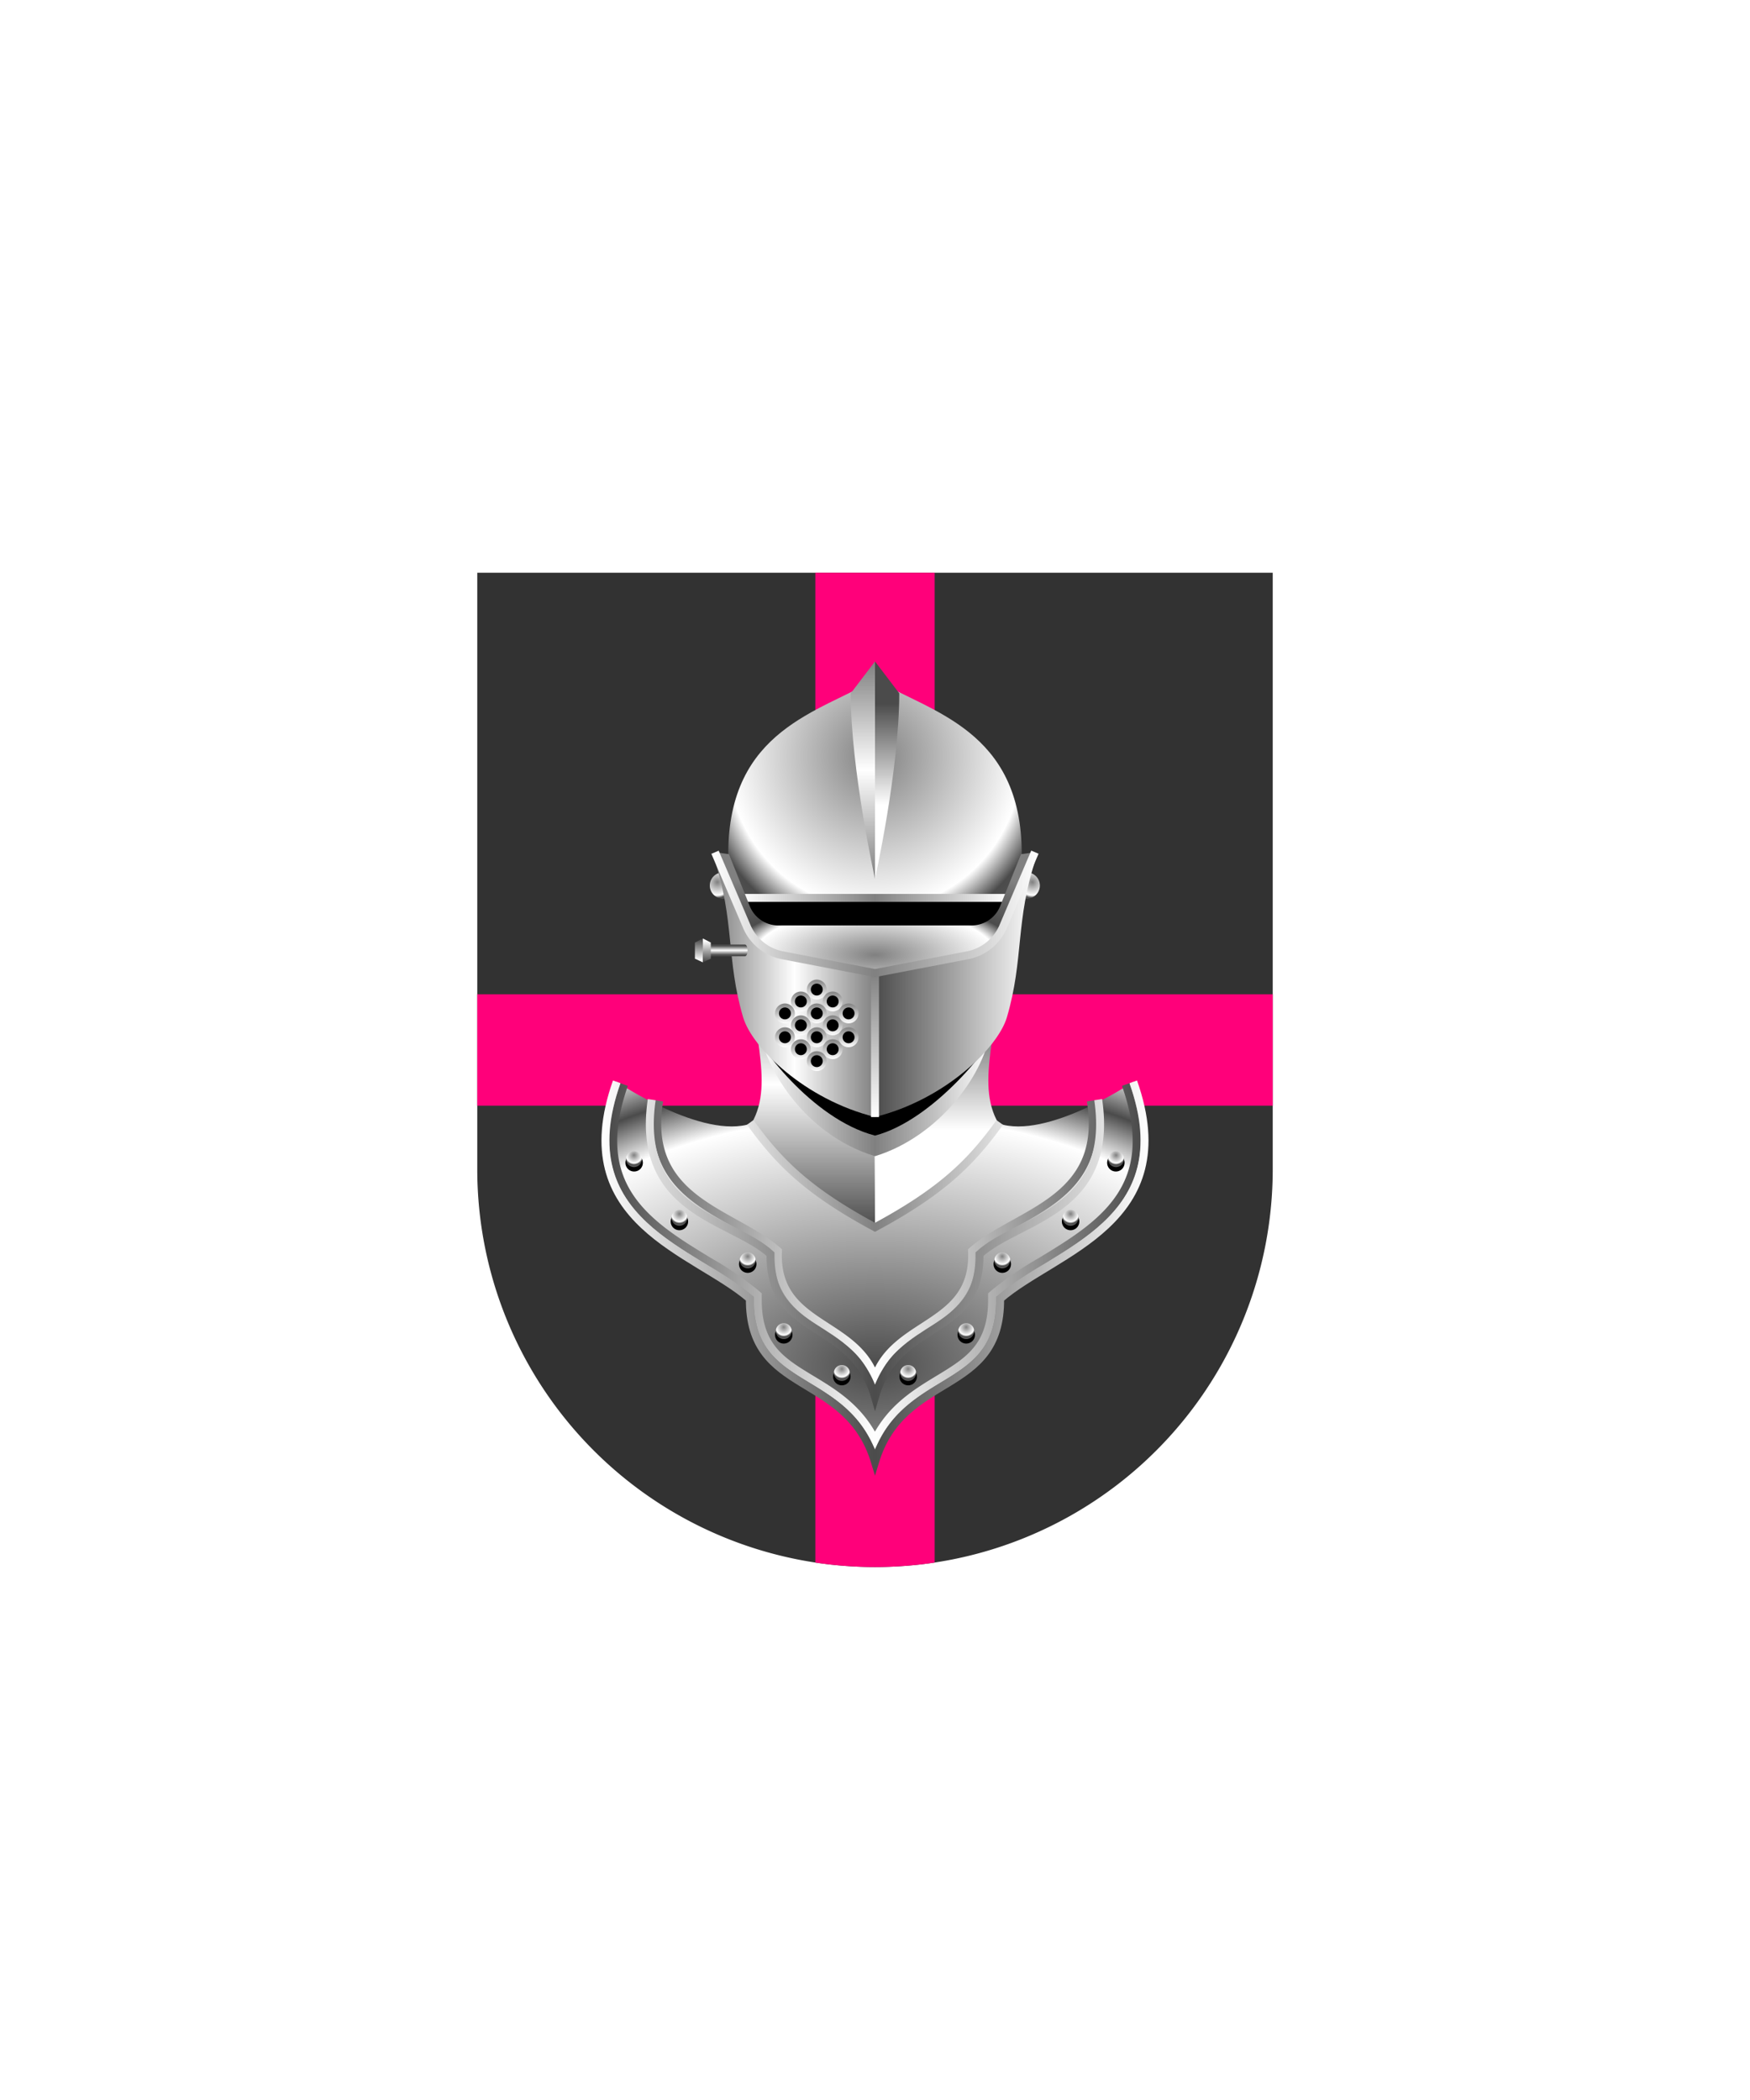
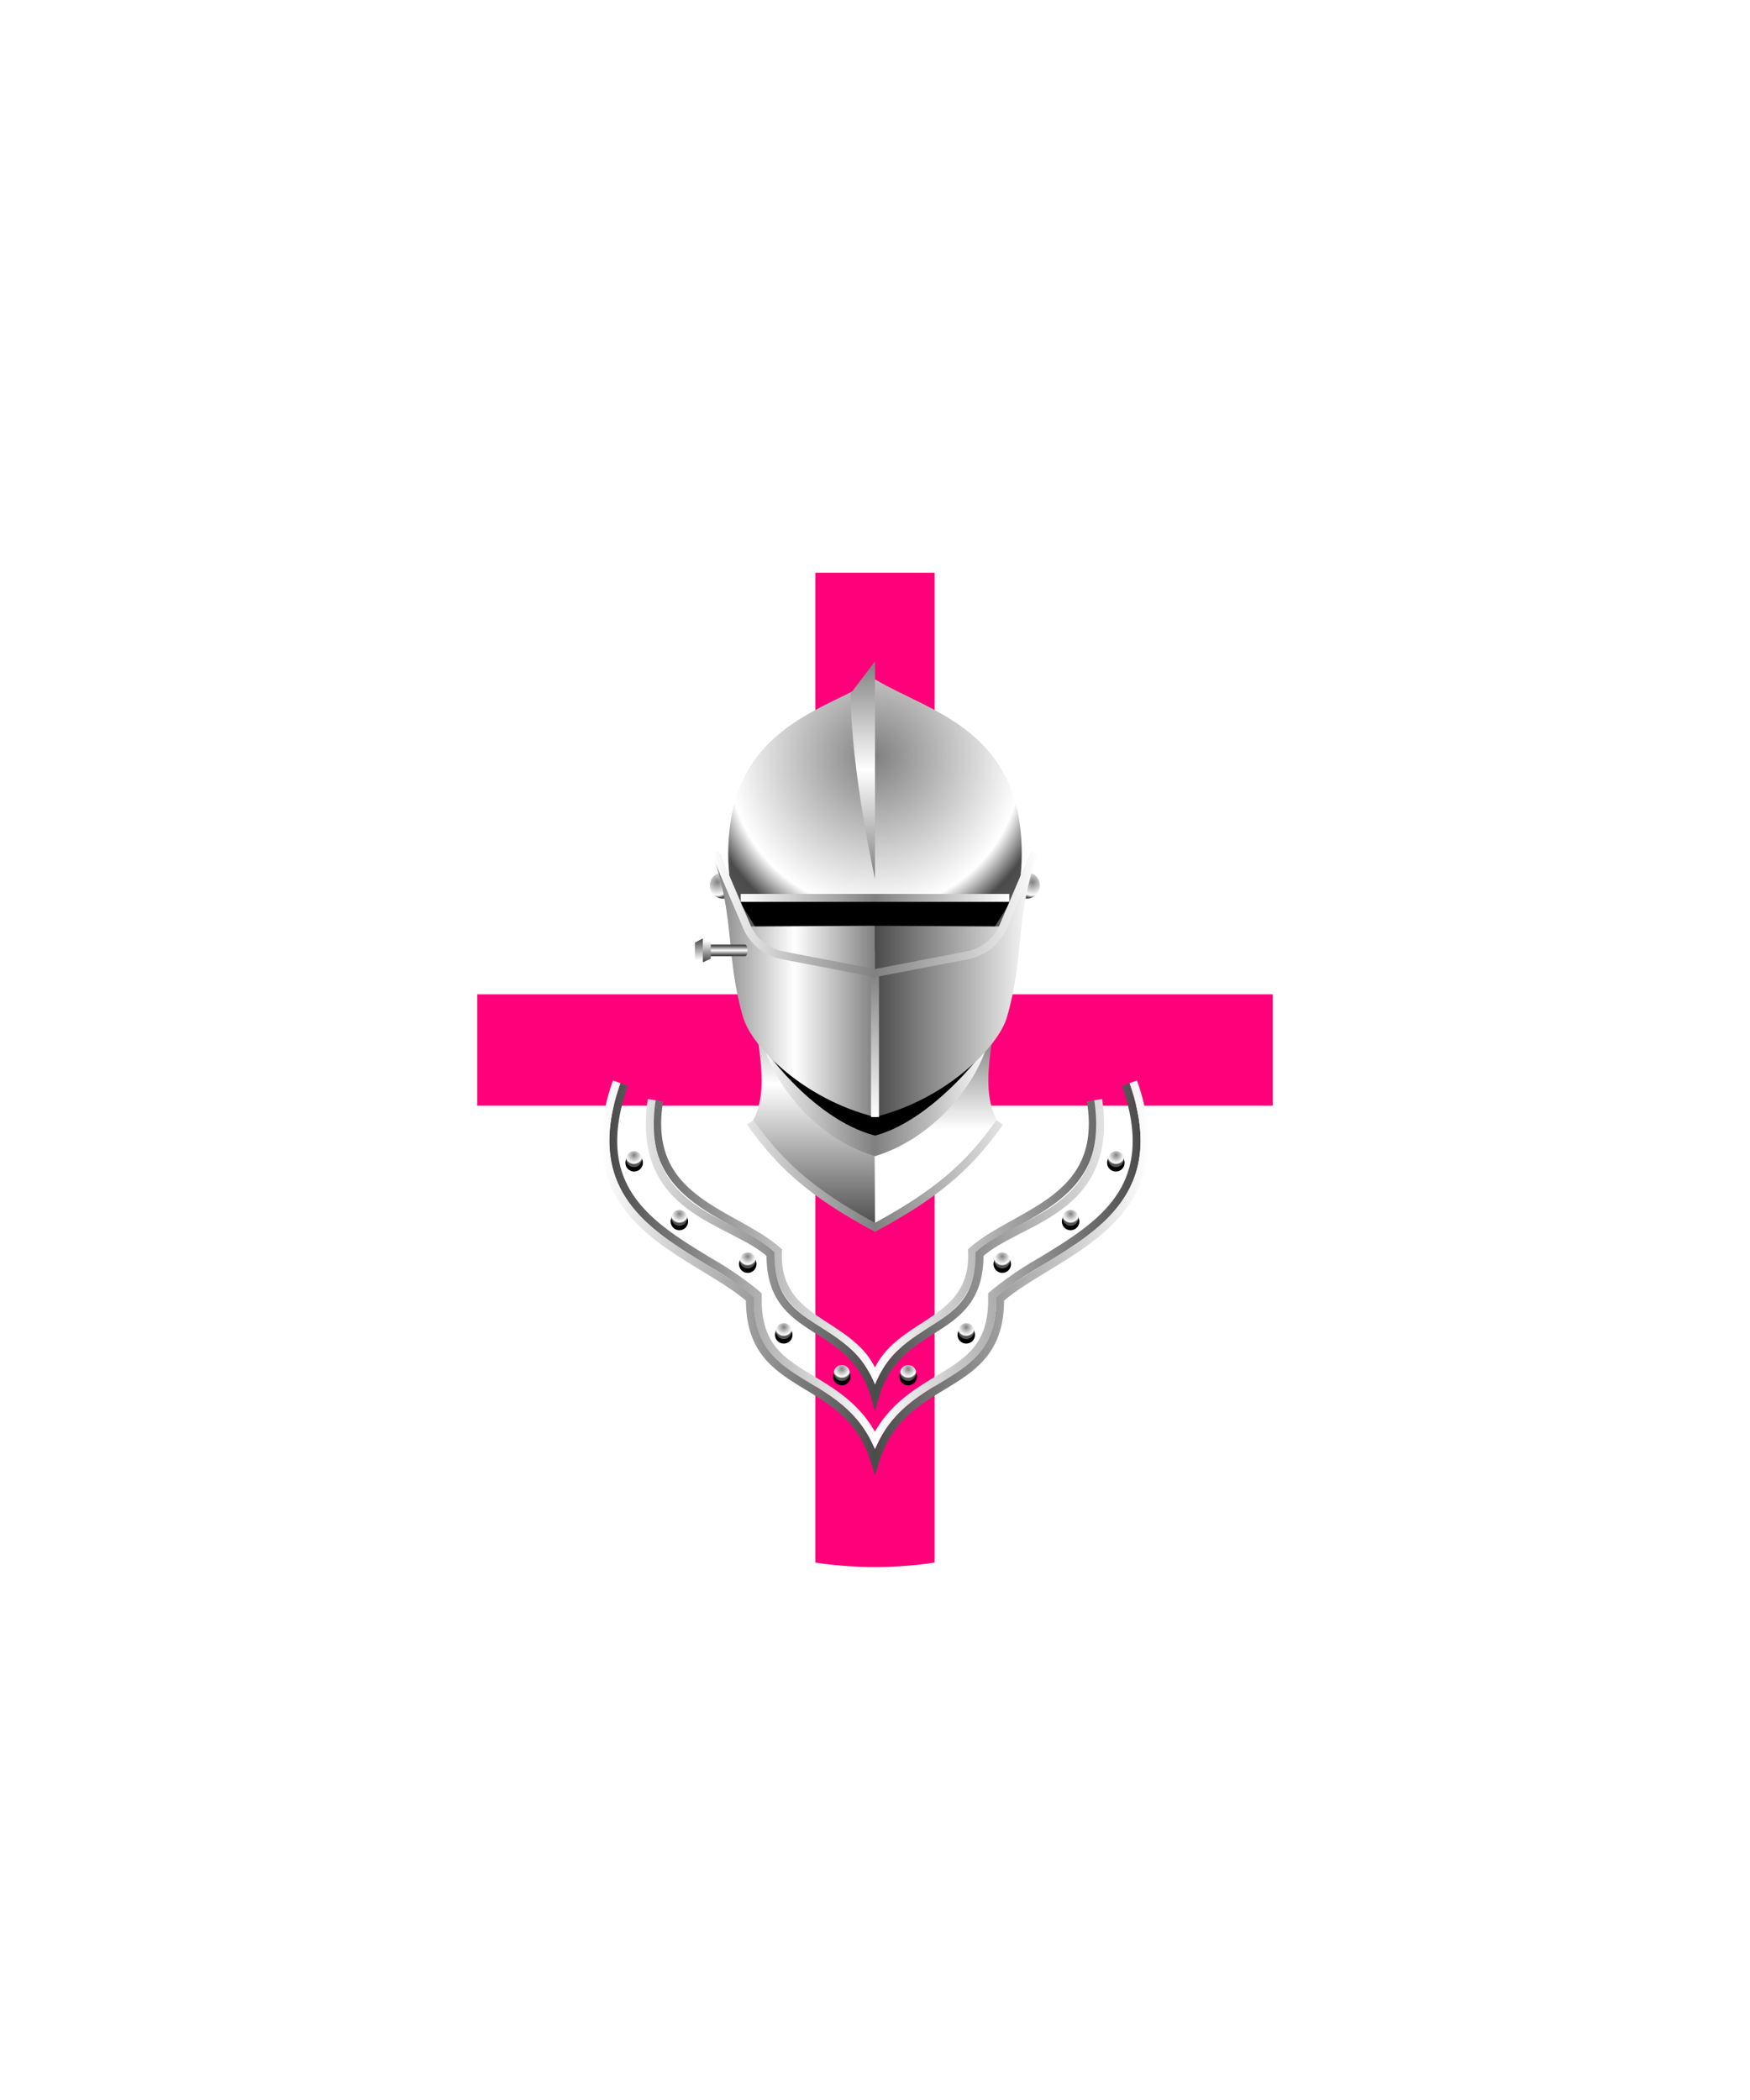
<svg xmlns="http://www.w3.org/2000/svg" xmlns:xlink="http://www.w3.org/1999/xlink" viewBox="0 0 220 264">
-   <path d="M60 72v75a50 50 0 0 0 50 50 50 50 0 0 0 50-50V72Z" fill="#323232" />
  <path d="M117.5 139H160v-14h-42.5V72h-15v53H60v14h42.5v57.438a50.348 50.348 0 0 0 15 0V139Z" fill="#ff007a" />
  <defs>
    <linearGradient gradientUnits="userSpaceOnUse" id="h97-f" x1="1.25" x2="1.25" y2="2.5">
      <stop offset="0" stop-color="#818181" />
      <stop offset="1" stop-color="#fff" />
    </linearGradient>
    <linearGradient gradientUnits="userSpaceOnUse" id="h97-a" x1="102.3" x2="102.3" y1="154.29" y2="118.33">
      <stop offset="0" stop-color="#4b4b4b" />
      <stop offset=".5" stop-color="#fff" />
      <stop offset="1" stop-color="#4b4b4b" />
    </linearGradient>
    <linearGradient gradientTransform="matrix(-1 0 0 1 220 0)" gradientUnits="userSpaceOnUse" id="h97-c" x1="102.3" x2="102.3" y1="142.05" y2="125.32">
      <stop offset="0" stop-color="#fff" />
      <stop offset="1" stop-color="#4b4b4b" />
    </linearGradient>
    <linearGradient gradientUnits="userSpaceOnUse" id="h97-b" x1="95.41" x2="124.59" y1="137.15" y2="137.15">
      <stop offset="0" stop-color="#fff" />
      <stop offset=".5" stop-color="gray" />
      <stop offset="1" stop-color="#fff" />
    </linearGradient>
    <linearGradient id="h97-k" x1="76.6" x2="143.4" xlink:href="#h97-a" y1="159.18" y2="159.18" />
    <linearGradient gradientUnits="userSpaceOnUse" id="h97-l" x1="75.62" x2="144.38" y1="160.68" y2="160.68">
      <stop offset="0" stop-color="#fff" />
      <stop offset=".5" stop-color="#4b4b4b" />
      <stop offset="1" stop-color="#fff" />
    </linearGradient>
    <linearGradient id="h97-m" x1="93.12" x2="126.88" xlink:href="#h97-b" y1="112.88" y2="112.88" />
    <linearGradient gradientUnits="userSpaceOnUse" id="h97-d" x1="108.47" x2="108.47" y1="110.48" y2="83.15">
      <stop offset="0" stop-color="gray" />
      <stop offset=".5" stop-color="#fff" />
      <stop offset="1" stop-color="gray" />
    </linearGradient>
    <linearGradient gradientTransform="matrix(-1 0 0 1 -220.68 0)" id="h97-o" x1="-332.2" x2="-332.2" xlink:href="#h97-c" y1="101.18" y2="88.46" />
    <linearGradient id="h97-p" x1="89.74" x2="110" xlink:href="#h97-d" y1="123.9" y2="123.9" />
    <linearGradient gradientTransform="matrix(-1 0 0 1 220 0)" gradientUnits="userSpaceOnUse" id="h97-g" x1="110" x2="89.74" y1="123.9" y2="123.9">
      <stop offset="0" stop-color="#4b4b4b" />
      <stop offset="1" stop-color="#fff" />
    </linearGradient>
    <linearGradient id="h97-r" x1="110" x2="110" xlink:href="#h97-f" y1="122.33" y2="140.43" />
    <linearGradient id="h97-s" x1="89.44" x2="130.56" xlink:href="#h97-b" y1="130.9" y2="130.9" />
    <linearGradient id="h97-u" x1="91.17" x2="91.17" xlink:href="#h97-a" y1="120.06" y2="118.89" />
    <linearGradient gradientTransform="rotate(45 -5.47 158.93)" id="h97-v" x1="31.64" x2="33.5" xlink:href="#h97-g" y1="64.06" y2="65.91" />
    <linearGradient gradientTransform="scale(-1 1) rotate(45 0 172.15)" id="h97-w" x1="-99.07" x2="-100.92" xlink:href="#h97-g" y1="198.71" y2="196.86" />
    <radialGradient cx=".5" cy=".25" id="h97-e" r="1">
      <stop offset="0" stop-color="gray" />
      <stop offset=".5" stop-color="#fff" />
      <stop offset=".6" stop-color="#4b4b4b" />
      <stop offset="1" stop-color="gray" />
    </radialGradient>
    <radialGradient cx=".5" cy=".75" id="h97-j" r="1.2">
      <stop offset="0" stop-color="#4b4b4b" />
      <stop offset=".55" stop-color="#fff" />
      <stop offset=".64" stop-color="#4b4b4b" />
      <stop offset=".73" stop-color="#fff" />
    </radialGradient>
    <radialGradient cx=".5" cy=".85" id="h97-q" r=".75" xlink:href="#h97-e" />
    <symbol id="h97-h" viewBox="0 0 2 2">
      <circle cx="1" cy="1" fill="url(#h97-e)" r="1" />
    </symbol>
    <symbol id="h97-n" viewBox="0 0 28.31 29.44">
      <circle cx="27.21" cy="1.46" r="1.1" />
      <circle cx="21.52" cy="8.84" r="1.1" />
      <circle cx="12.93" cy="14.2" r="1.1" />
      <circle cx="8.4" cy="23.09" r="1.1" />
      <circle cx="1.1" cy="28.34" r="1.1" />
      <use height="2" transform="translate(26.23)" width="2" xlink:href="#h97-h" />
      <use height="2" transform="translate(20.52 7.38)" width="2" xlink:href="#h97-h" />
      <use height="2" transform="translate(7.4 21.62)" width="2" xlink:href="#h97-h" />
      <use height="2" transform="translate(.1 26.88)" width="2" xlink:href="#h97-h" />
      <use height="2" transform="translate(11.93 12.73)" width="2" xlink:href="#h97-h" />
    </symbol>
    <symbol id="h97-t" viewBox="0 0 2.5 2.5">
-       <circle cx="1.25" cy="1.25" r="1" stroke="url(#h97-f)" stroke-miterlimit="10" stroke-width=".5" />
-     </symbol>
+       </symbol>
    <filter id="h97-i">
      <feDropShadow dx="0" dy="2" stdDeviation="0" />
    </filter>
  </defs>
  <g filter="url(#h97-i)">
    <use height="2" transform="scale(-1.652 1.652) rotate(-58.92 20.2 104.24)" width="2" xlink:href="#h97-h" />
    <use height="2" transform="rotate(-58.92 143.35 -22.5) scale(1.652)" width="2" xlink:href="#h97-h" />
    <path d="M110 123.9c10.77 0 18.45-4.93 18.45-16.52 0-15.71-11.6-17.86-18.45-21.98-6.85 4.12-18.45 6.27-18.45 21.98 0 11.59 7.68 16.52 18.45 16.52" fill="url(#h97-e)" />
-     <path d="M142.47 136s-10.85 7.33-16.94 5.23H94.47c-6.1 2.1-16.94-5.23-16.94-5.23-6.25 17.73 9.85 21.27 16.74 27.27-.1 12.3 12.25 9 15.73 20.52 3.48-11.51 15.84-8.22 15.73-20.52 6.89-6 23-9.53 16.74-27.27Z" fill="url(#h97-j)" />
    <path d="M94.47 141.24c5.18 5.76 7.2 8.7 15.53 13.05 0-9.5.3-35.96.3-35.96l-16 1.62c-.25 8.9 3.26 16.03.17 21.29Z" fill="url(#h97-a)" />
    <path d="M125.53 141.24c-4.06 4.9-7.2 8.7-15.53 13.05 0-9.5-.3-35.96-.3-35.96l16 1.62c.25 8.9-3.26 16.03-.17 21.29Z" fill="url(#h97-c)" />
    <path d="M95.41 128.95c.42 4.66 5.36 13.59 14.59 16.4 8.05-2.45 14.06-10.5 14.59-16.4Z" fill="url(#h97-b)" />
    <path d="M94.34 128.9c.72 2.15 7.61 11.76 15.66 13.86 7.4-1.93 14.87-11.5 15.66-13.86Z" />
    <path d="M82.87 138.39c-2.07 12.62 9.26 13.9 14.93 18.88-.43 9.51 9.69 8.63 12.2 15.94 2.51-7.31 12.63-6.43 12.2-15.94 5.67-4.98 16.99-6.26 14.93-18.88m4.39-2.05c4.58 12.97-3.15 17.67-10.63 22.22a42.9 42.9 0 0 0-5.82 3.96l-.35.3v.46c.05 6-2.95 7.82-6.76 10.13-2.84 1.72-6 3.64-7.97 7.64-1.96-4-5.12-5.92-7.97-7.64-3.8-2.3-6.81-4.13-6.76-10.13v-.46l-.35-.3a42.9 42.9 0 0 0-5.82-3.96c-7.48-4.55-15.2-9.25-10.63-22.22" fill="none" stroke="url(#h97-k)" stroke-miterlimit="10" />
    <path d="M142.47 136c6.25 17.73-9.86 21.27-16.74 27.27.1 12.3-12.25 9-15.73 20.52-3.48-11.51-15.84-8.22-15.73-20.52-6.89-6-23-9.54-16.74-27.27m4.4 2.24c-2.08 14.23 10.03 14.95 14.93 19.42-.09 10.76 10.23 7.88 13.14 17.95 2.9-10.07 13.23-7.2 13.14-17.95 4.9-4.47 17-5.2 14.92-19.42" fill="none" stroke="url(#h97-l)" stroke-miterlimit="10" />
    <path d="m96.82 119.48-3.9-6.2h34.16l-3.9 6.2H96.82z" />
    <path d="M93.12 112.88h33.76" fill="none" stroke="url(#h97-m)" stroke-miterlimit="10" />
    <use height="29.44" transform="translate(113.07 144.72)" width="28.31" xlink:href="#h97-n" />
    <use height="29.44" transform="matrix(-1 0 0 1 106.93 144.72)" width="28.31" xlink:href="#h97-n" />
    <path d="M106.95 87.16c0 9.62 3.05 23.32 3.05 23.32V83.15Z" fill="url(#h97-d)" />
-     <path d="M113.05 87.16c0 9.62-3.05 23.32-3.05 23.32V83.15Z" fill="url(#h97-o)" />
    <path d="m93.94 116.47-3.4-9.09-.8.45c2.65 7.9 1.52 12.73 3.68 20.06 1.12 3.8 7.73 10.33 16.57 12.53v-24.04Z" fill="url(#h97-p)" />
    <path d="m126.06 116.47 3.4-9.09.8.45c-2.65 7.9-1.52 12.73-3.68 20.06-1.12 3.8-7.73 10.33-16.57 12.53v-24.04Z" fill="url(#h97-g)" />
-     <path d="m128.36 107.38-2.62 6.52a3.89 3.89 0 0 1-3.78 2.44H98.05a3.89 3.89 0 0 1-3.8-2.44l-2.61-6.52-1.74-.24 3.99 9.35a6.12 6.12 0 0 0 4.47 3.6l11.64 2.24 11.64-2.24a6.12 6.12 0 0 0 4.47-3.6l4-9.35Z" fill="url(#h97-q)" />
    <path d="M110 122.33v18.1" stroke="url(#h97-r)" stroke-miterlimit="10" />
    <path d="M94.32 141.1c3.65 5.1 7.38 8.72 15.68 13.19 8.3-4.47 12.03-8.08 15.68-13.18m4.42-33.98-3.99 9.36a6.12 6.12 0 0 1-4.47 3.6L110 122.33l-11.64-2.24a6.12 6.12 0 0 1-4.47-3.6l-4-9.35" fill="none" stroke="url(#h97-s)" stroke-miterlimit="10" />
    <use height="2.5" transform="translate(97.43 126.15)" width="2.5" xlink:href="#h97-t" />
    <use height="2.5" transform="translate(99.43 124.65)" width="2.5" xlink:href="#h97-t" />
    <use height="2.5" transform="translate(99.43 127.65)" width="2.5" xlink:href="#h97-t" />
    <use height="2.5" transform="translate(103.43 124.65)" width="2.5" xlink:href="#h97-t" />
    <use height="2.5" transform="translate(103.43 127.65)" width="2.5" xlink:href="#h97-t" />
    <use height="2.5" transform="translate(99.43 130.65)" width="2.5" xlink:href="#h97-t" />
    <use height="2.5" transform="translate(103.43 130.65)" width="2.5" xlink:href="#h97-t" />
    <use height="2.5" transform="translate(101.43 126.15)" width="2.5" xlink:href="#h97-t" />
    <use height="2.5" transform="translate(105.43 126.15)" width="2.5" xlink:href="#h97-t" />
    <use height="2.5" transform="translate(97.43 129.15)" width="2.5" xlink:href="#h97-t" />
    <use height="2.5" transform="translate(105.43 129.15)" width="2.5" xlink:href="#h97-t" />
    <use height="2.5" transform="translate(101.43 129.15)" width="2.5" xlink:href="#h97-t" />
    <use height="2.5" transform="translate(101.43 132.15)" width="2.5" xlink:href="#h97-t" />
    <use height="2.5" transform="translate(101.43 123.15)" width="2.5" xlink:href="#h97-t" />
    <path d="M93.64 120.22h-5.28v-1.48h5.28c.45 0 .45 1.48 0 1.48Z" fill="url(#h97-u)" />
    <path d="m88.36 120.98-1-.46v-2.03l1-.51v3z" fill="url(#h97-v)" />
    <path d="m88.36 120.98 1-.46v-2.03l-1-.51v3z" fill="url(#h97-w)" />
  </g>
</svg>